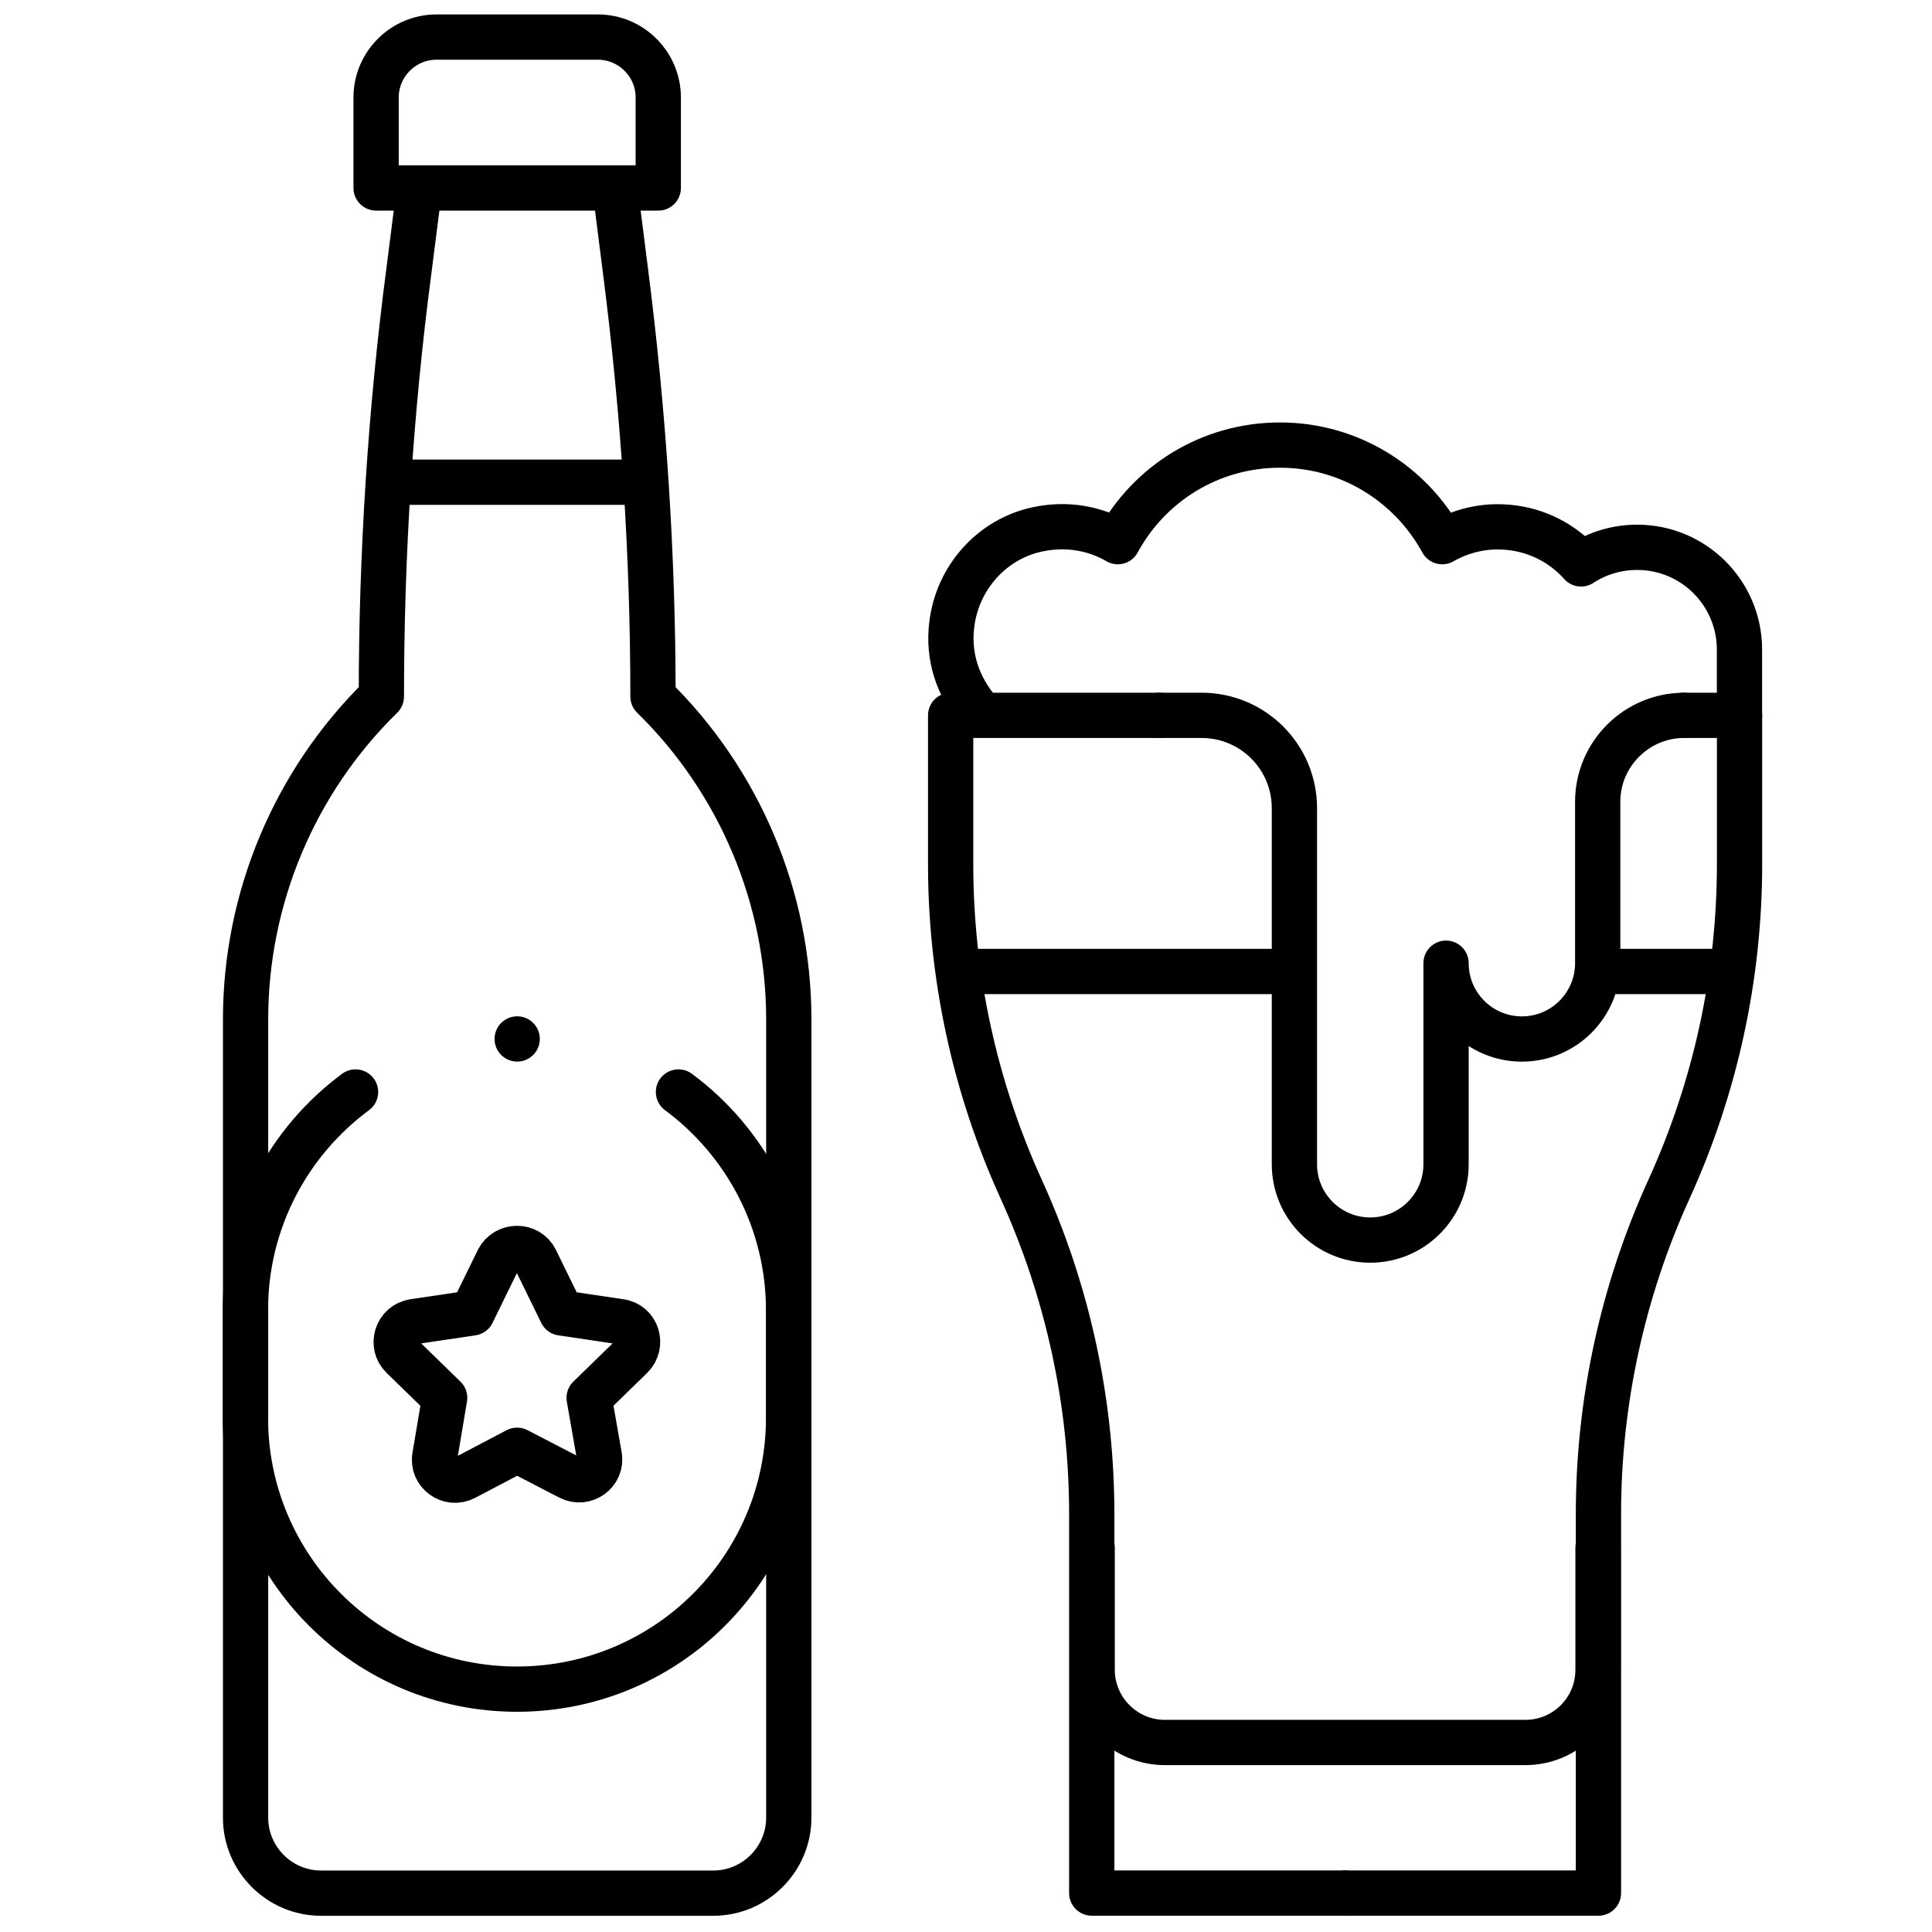
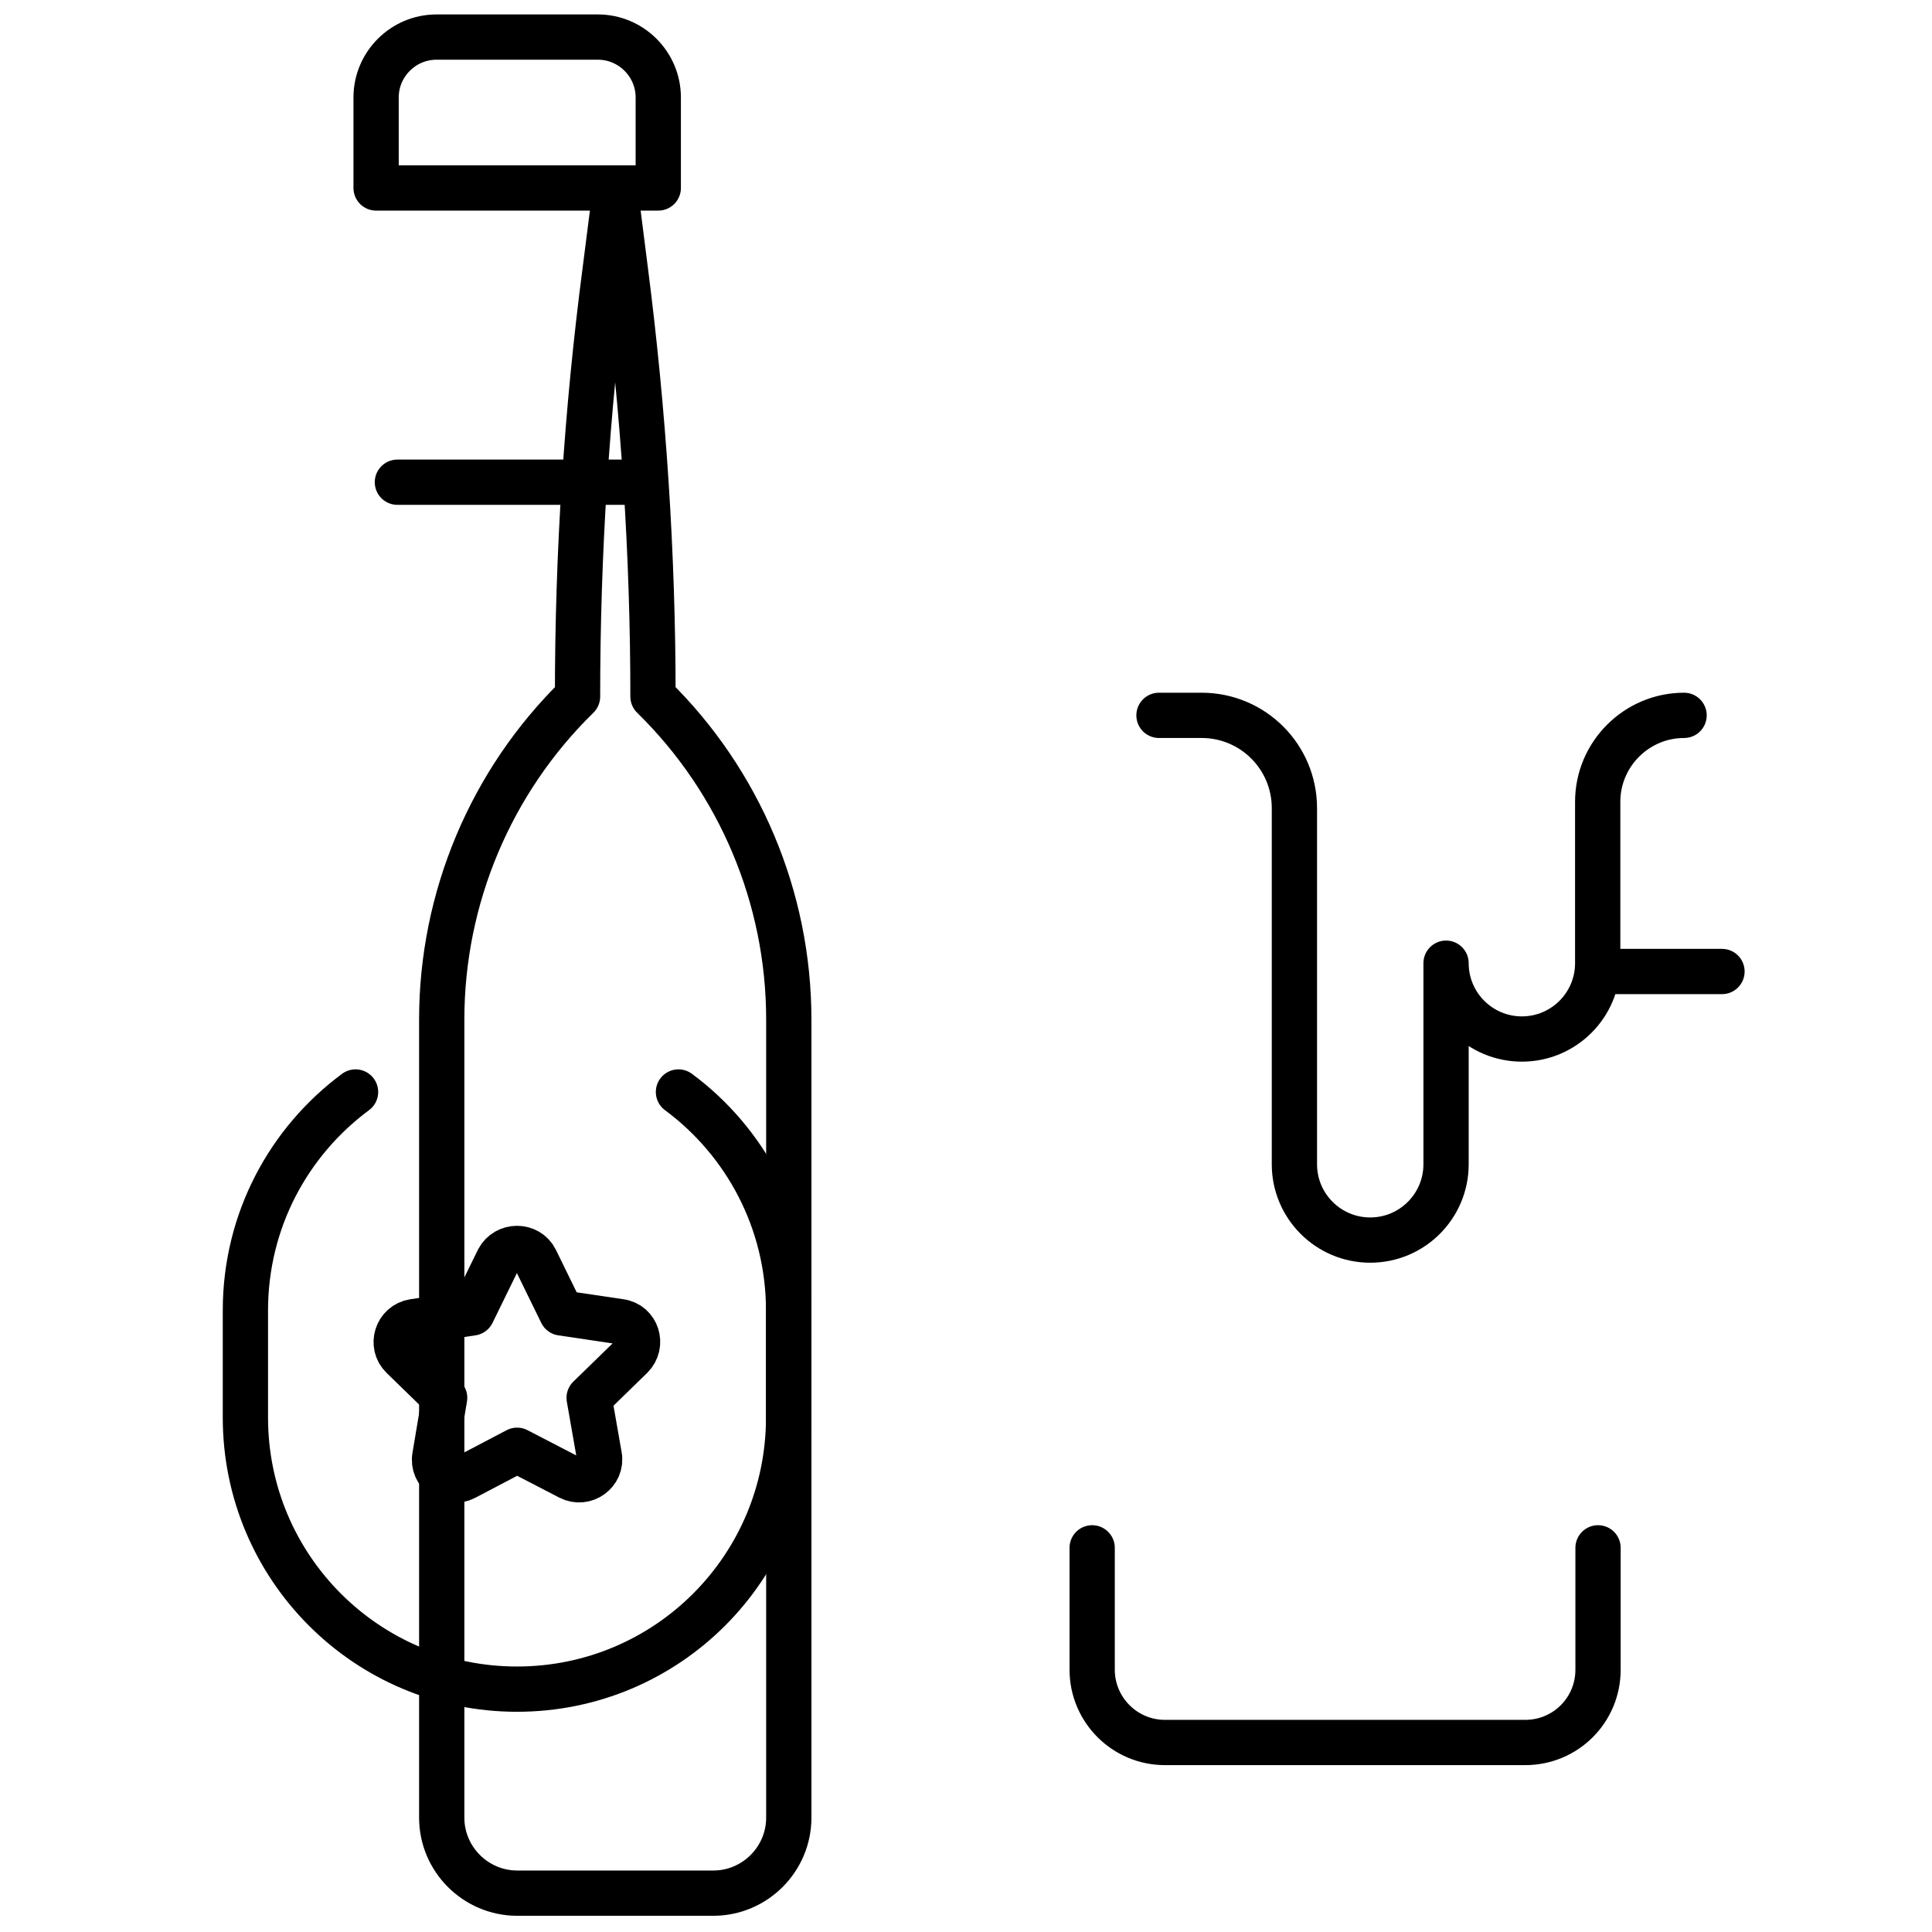
<svg xmlns="http://www.w3.org/2000/svg" xmlns:xlink="http://www.w3.org/1999/xlink" version="1.1" id="svg729" x="0px" y="0px" viewBox="0 0 682.7 682.7" style="enable-background:new 0 0 682.7 682.7;" xml:space="preserve">
  <style type="text/css">
	.st0{clip-path:url(#SVGID_00000041256362298464852810000004569175429138103968_);}
	.st1{fill:none;stroke:#000000;stroke-width:12;stroke-linecap:round;stroke-linejoin:round;stroke-miterlimit:13.333;}
</style>
  <g id="g1191" transform="matrix(1.333,0,0,-1.333,0,682.667)">
    <g id="g1193">
      <g>
        <defs>
          <rect id="SVGID_1_" x="-78.3" y="-85.1" width="682.7" height="682.7" />
        </defs>
        <clipPath id="SVGID_00000085220621732136985460000014798759655056984705_">
          <use xlink:href="#SVGID_1_" style="overflow:visible;" />
        </clipPath>
        <g id="g1195" style="clip-path:url(#SVGID_00000085220621732136985460000014798759655056984705_);">
          <g id="g1201" transform="translate(156,461.375)">
-             <path id="path1203" class="st1" d="M7.1,0.3L9.8-21c4.8-37.4,7.3-75.2,7.3-112.9l0,0v0c23-22.5,36-53.4,36-85.6v-211.6       c0-11-9-20-20-20h-52h-52c-11,0-20,9-20,20v211.6c0,32.2,13,63.1,36,85.6v0l0,0c0,37.7,2.4,75.5,7.3,112.9l2.7,21.2" />
+             <path id="path1203" class="st1" d="M7.1,0.3L9.8-21c4.8-37.4,7.3-75.2,7.3-112.9l0,0v0c23-22.5,36-53.4,36-85.6v-211.6       c0-11-9-20-20-20h-52c-11,0-20,9-20,20v211.6c0,32.2,13,63.1,36,85.6v0l0,0c0,37.7,2.4,75.5,7.3,112.9l2.7,21.2" />
          </g>
          <g id="g1205" transform="translate(130,502)">
            <path id="path1207" class="st1" d="M7.1,0.3h-21.4c-8.8,0-16-7.2-16-16v-24H7.1h37.4v24c0,8.8-7.2,16-16,16H7.1z" />
          </g>
          <g id="g1209" transform="translate(134.872,177.879)">
            <path id="path1211" class="st1" d="M7.1,0.3L14-13.8l15.5-2.3c4.5-0.6,6.2-6.1,3-9.3L21.3-36.3L24-51.7       c0.8-4.4-3.9-7.8-7.9-5.7L2.2-50.2l-13.9-7.3c-4-2.1-8.7,1.3-7.9,5.7l2.6,15.5l-11.2,10.9c-3.2,3.1-1.5,8.6,3,9.3l15.5,2.3       l6.9,14.1C-0.7,4.3,5.1,4.3,7.1,0.3z" />
          </g>
          <g id="g1213" transform="translate(172.753,222.353)">
            <path id="path1215" class="st1" d="M7.1,0.3c17.7-13.1,29.2-34.2,29.2-57.9v-28.4c0-39.8-32.2-72-72-72l0,0       c-39.8,0-72,32.2-72,72v28.4c0,23.8,11.5,44.8,29.2,57.9" />
          </g>
          <g id="g1217" transform="translate(247.885,254.294)">
-             <path id="path1219" class="st1" d="M7.1,0.3h86.8" />
-           </g>
+             </g>
          <g id="g1221" transform="translate(439.333,322.196)">
            <path id="path1223" class="st1" d="M7.1,0.3C-5.5,0.3-15.8-10-15.8-22.6v-42.8c0-11.1-9-20.1-20.1-20.1s-20.1,9-20.1,20.1       v-53.3c0-11.1-9-20.1-20.1-20.1l0,0c-11.1,0-20.1,9-20.1,20.1v94.4c0,13.6-11,24.6-24.6,24.6h-11.3" />
          </g>
          <g id="g1225" transform="translate(300.308,322.196)">
-             <path id="path1227" class="st1" d="M7.1,0.3h-55.4v-39.5c0-29.7,6.4-59.1,18.7-86.1l0,0c12.3-27,18.7-56.4,18.7-86.1v-100.5       h67.1" />
-           </g>
+             </g>
          <g id="g1229" transform="translate(439.333,322.196)">
-             <path id="path1231" class="st1" d="M7.1,0.3h14.7v-39.5c0-29.7-6.4-59.1-18.7-86.1l0,0c-12.3-27-18.7-56.4-18.7-86.1v-100.5       h-67.1" />
-           </g>
+             </g>
          <g id="g1233" transform="translate(252.316,323.341)">
-             <path id="path1235" class="st1" d="M7.1,0.3c-5.5,6.5-8.2,14.4-7.1,23c1.5,12.4,10.7,22.7,22.9,25.2c7.7,1.6,15.1,0.2,21.1-3.3       c8.3,15.3,24.4,25.6,43,25.6c18.6,0,34.7-10.4,43-25.6c5.1,2.9,11.1,4.4,17.5,3.8c7.7-0.7,14.5-4.3,19.3-9.7       c4.3,2.8,9.4,4.4,14.9,4.4c15,0,27.1-12.2,27.1-27.1V-0.9" />
-           </g>
+             </g>
          <g id="g1237" transform="translate(282.422,101.512)">
            <path id="path1239" class="st1" d="M7.1,0.3V-32c0-10.6,8.6-19.3,19.3-19.3h95.5c10.7,0,19.3,8.6,19.3,19.3V0.3" />
          </g>
          <g id="g1241" transform="translate(417.382,254.294)">
            <path id="path1243" class="st1" d="M7.1,0.3h32" />
          </g>
          <g id="g1245" transform="translate(98.246,384)">
            <path id="path1247" class="st1" d="M7.1,0.3h63" />
          </g>
          <g id="g1249" transform="translate(130,236.415)">
-             <path id="path1251" class="st1" d="M7.1,0.3L7.1,0.3" />
-           </g>
+             </g>
        </g>
      </g>
    </g>
  </g>
</svg>